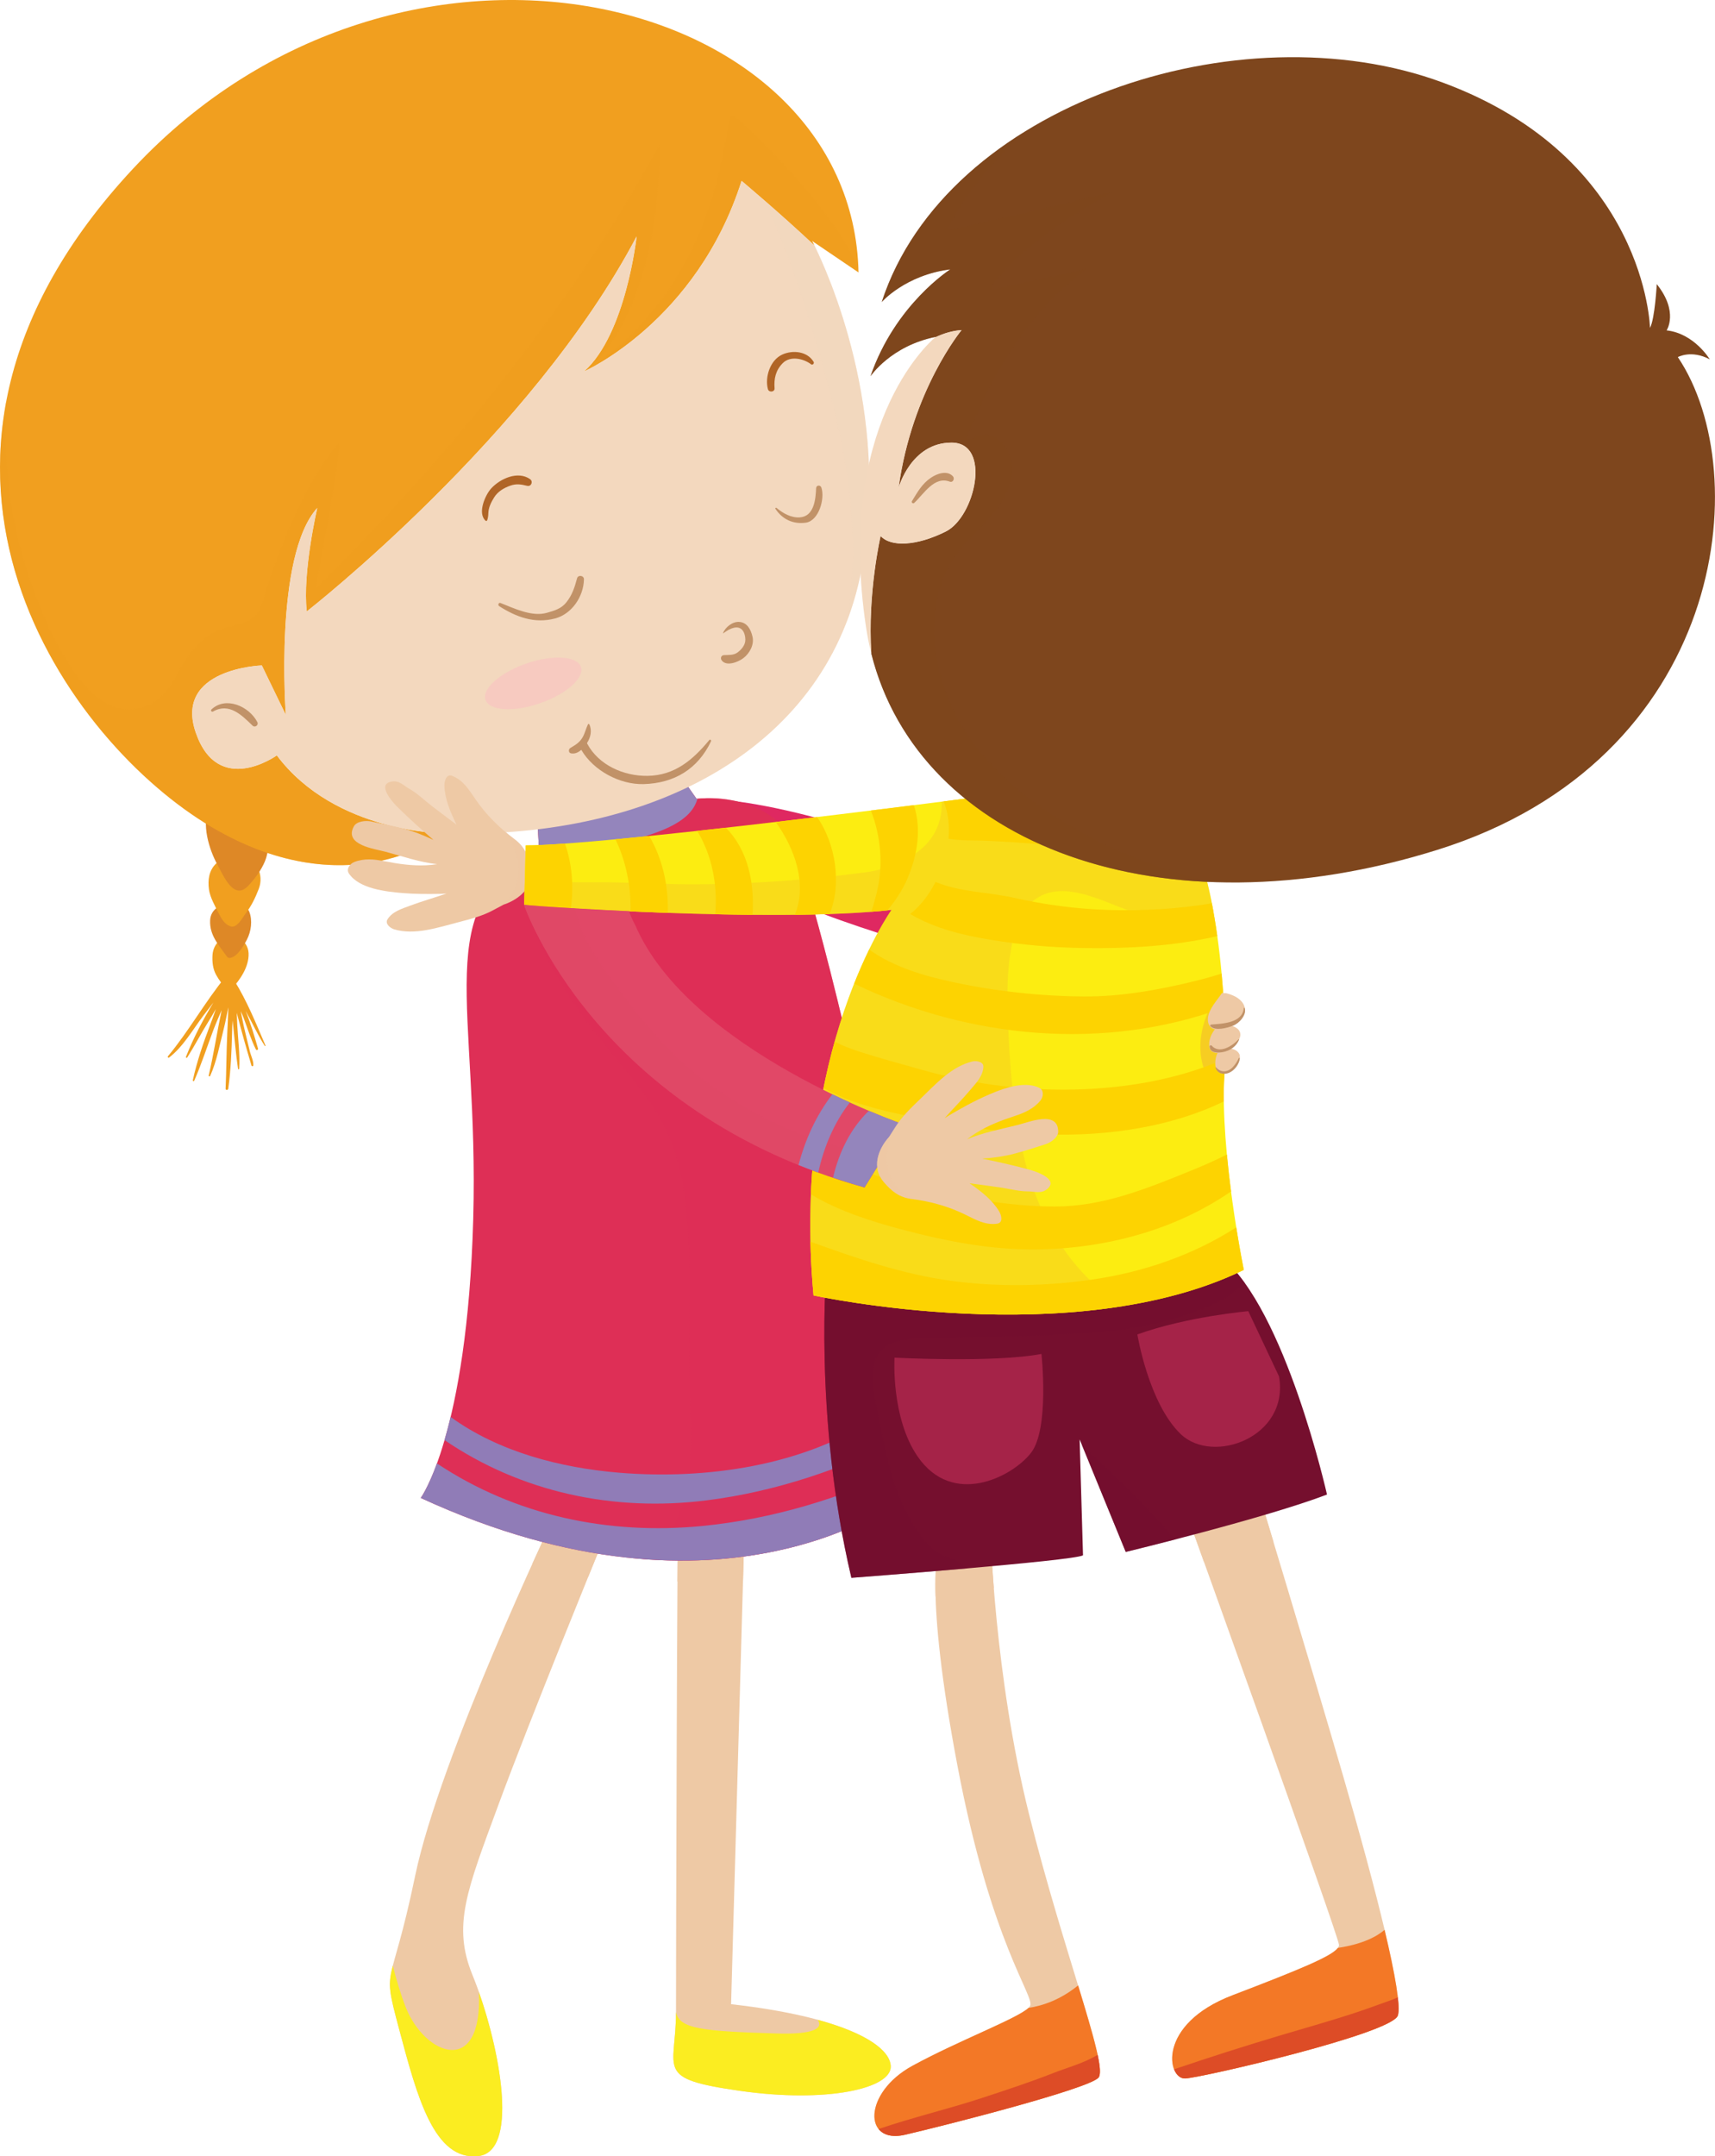
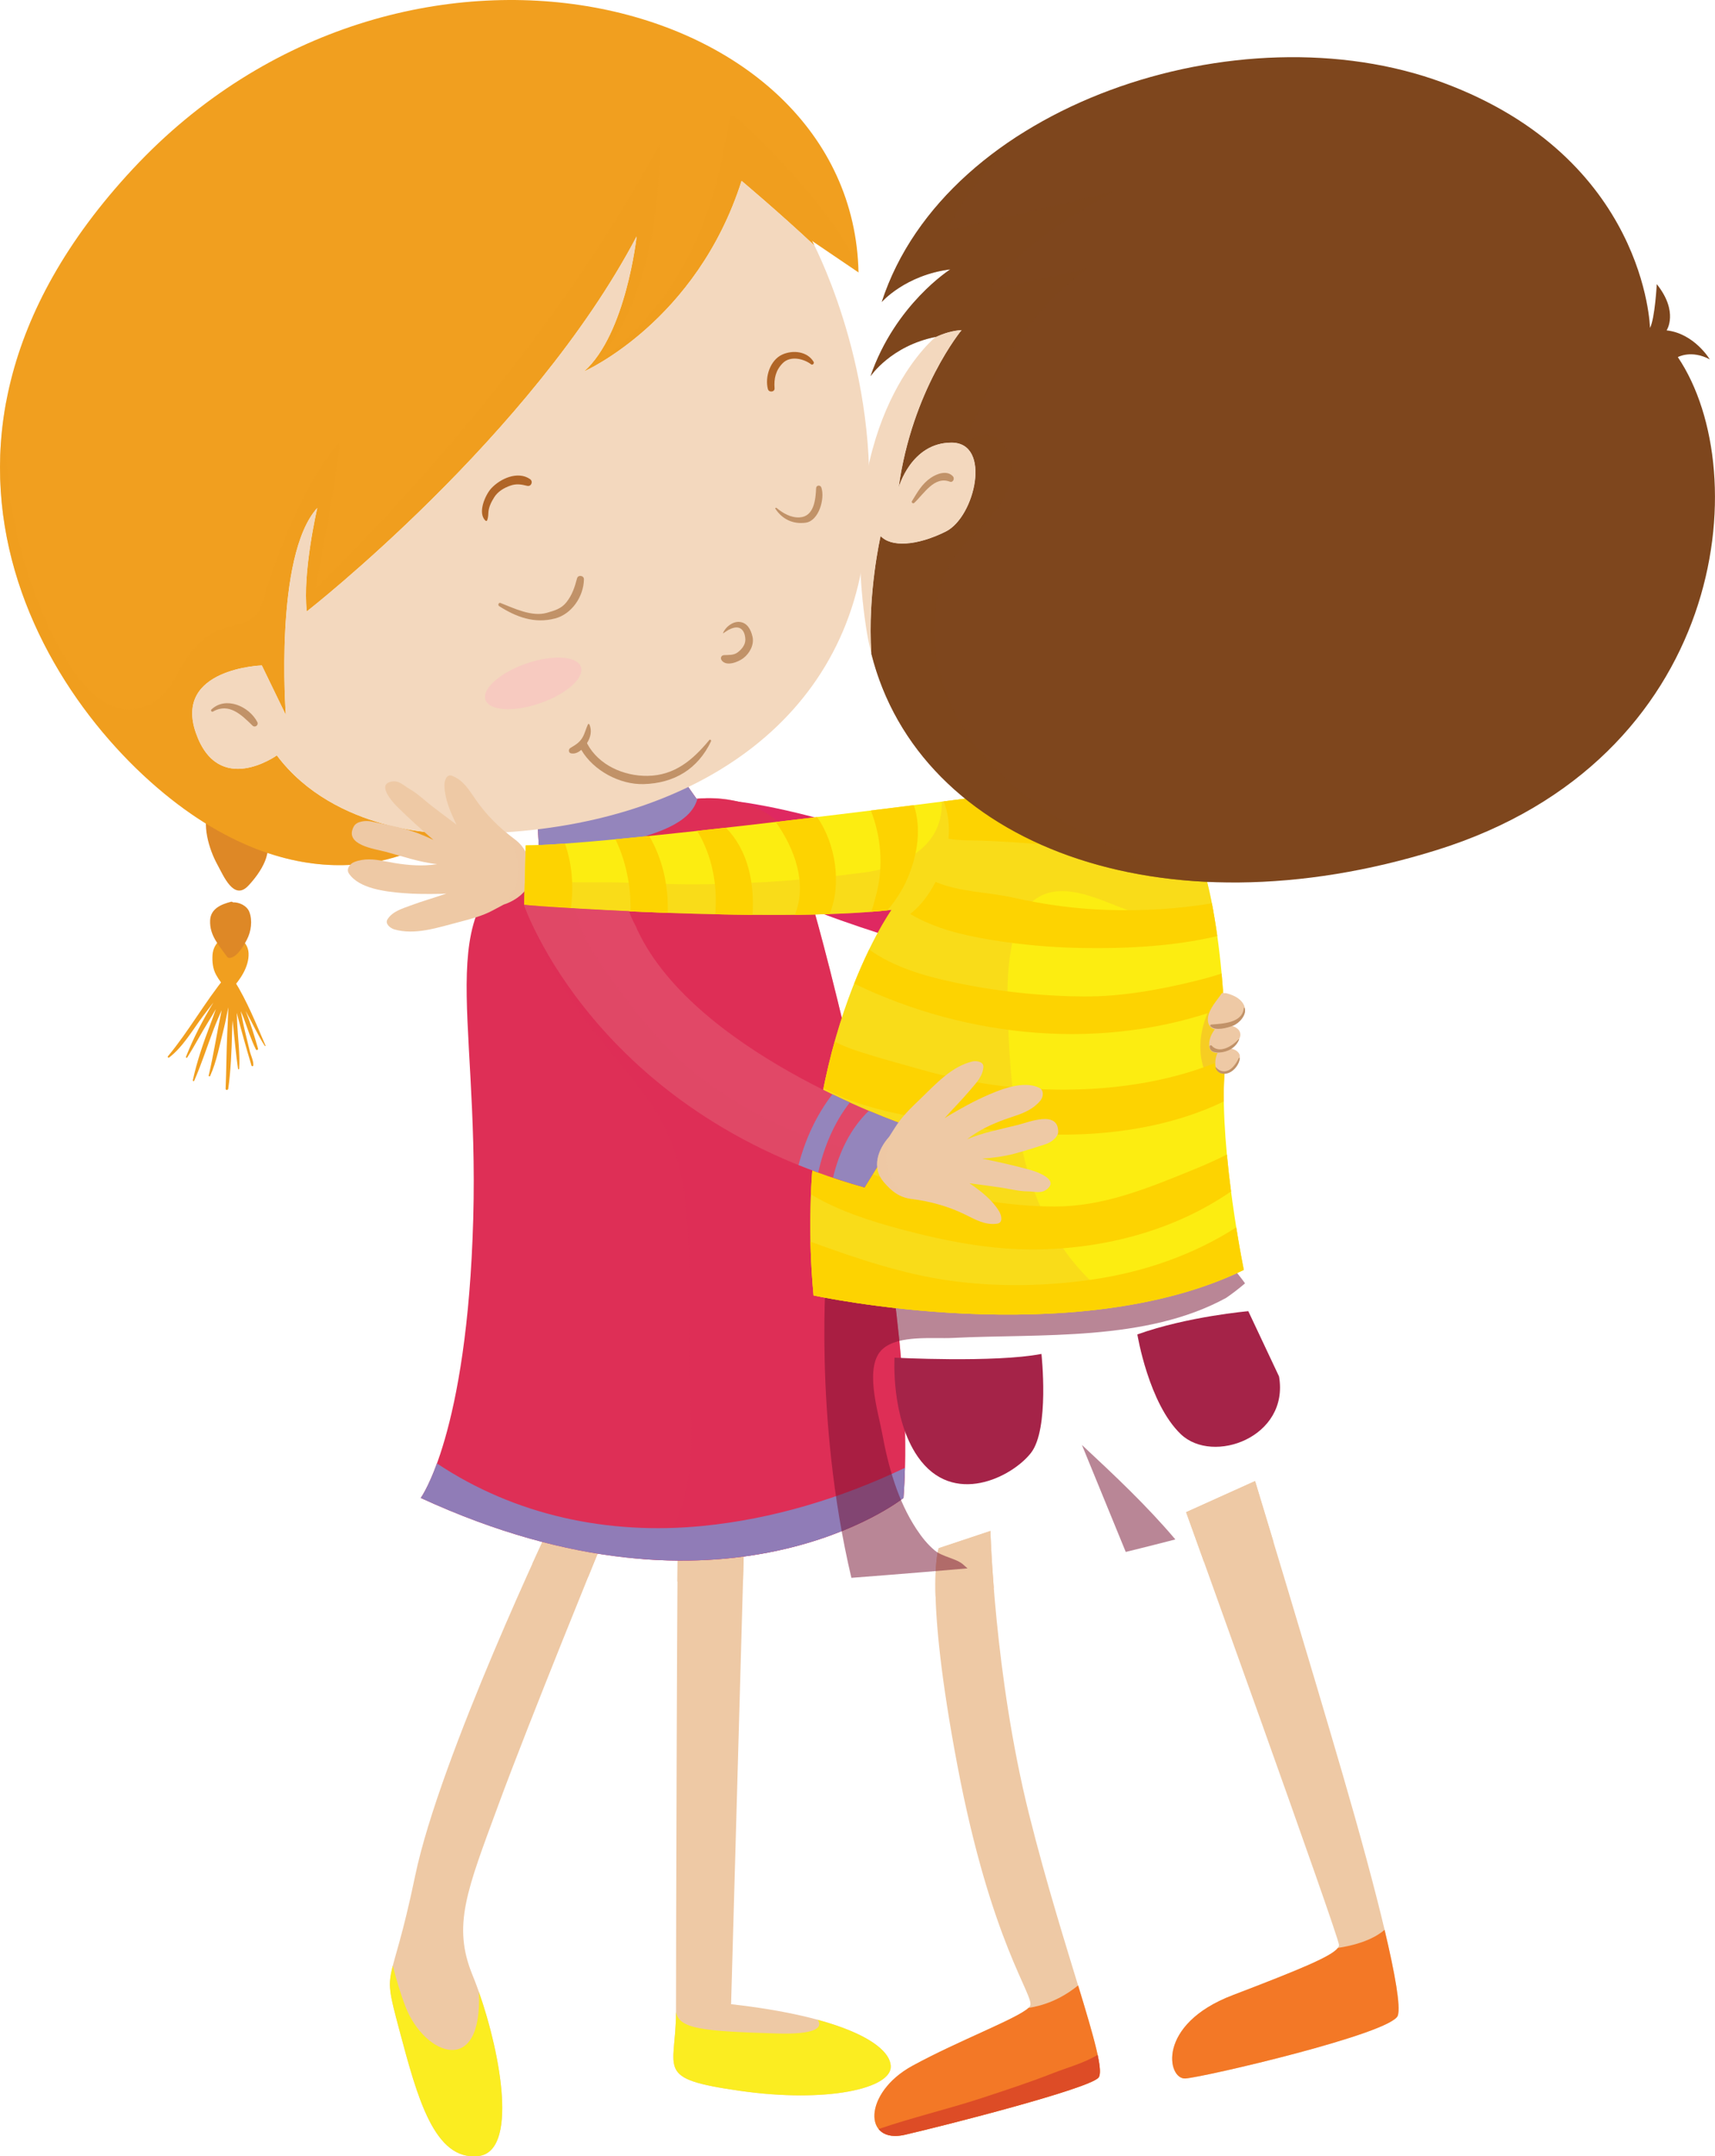
<svg xmlns="http://www.w3.org/2000/svg" enable-background="new 0 0 3978.954 5000" version="1.1" viewBox="0 0 3979 5e3" xml:space="preserve">
  <path d="m1589.2 1882 26.959-29.591s228.7-19.995 789.59 233.08l-46.955 172.15s-422.63-112.16-542.62-180c-120.01-67.808-294.79-106.93-226.97-195.64z" fill="#DF2861" />
  <path d="m1573.6 3522.9c-2.597 7.816-5.215 1007-5.215 1142.6 0 135.65-52.173 153.9 148.7 182.62 200.89 28.684 352.18-5.236 349.58-57.406-2.618-52.173-114.79-114.78-370.45-143.5l31.302-1111.3-153.92-13.049z" fill="#EEC9A5" />
  <path d="m1660.5 3672.4c21.205-1.374 42.358-3.858 63.312-7.414l3.638-129.04-153.92-13.049c-0.601 1.811-1.223 57.739-1.793 144.1 28.787 7.785 61.229 7.215 88.759 5.401z" fill="#EEC9A5" />
  <path d="m1284 3520.3s-263.47 553.05-320.86 829.58c-57.406 276.53-78.277 200.9-36.521 357.42 41.736 156.52 80.857 302.6 182.6 292.16s44.941-278.27-13.035-419.99c-46.955-114.78-13.052-195.67 59.989-393.92 73.041-198.29 242.62-613.08 242.62-613.08l-114.79-52.17z" fill="#EEC9A5" />
  <path d="m1321.1 3649.3c14.478 2.683 29.055 4.896 43.667 6.844 20.734-51.167 34.019-83.678 34.019-83.678l-114.79-52.17s-19.442 40.863-48.916 105.82c27.845 11.138 57.976 17.982 86.024 23.183z" fill="#EEC9A5" />
  <path d="m1897.1 4683.4c13.186 18.721-6.325 34.425-94.782 31.738-172.18-5.232-226.08-10.434-233.92-49.556 0 135.65-52.173 153.9 148.7 182.62 200.89 28.684 352.18-5.236 349.58-57.406-1.793-35.665-54.74-76.126-169.58-107.4z" fill="#FBED21" />
  <path d="m941.38 4654.3c-11.441-29.055-21.442-62.569-29.979-96.39-11.994 46.402-8.555 60.323 15.216 149.44 41.736 156.52 80.857 302.6 182.6 292.16 92.937-9.53 53.582-233.82 1.862-380.6 8.942 199.43-125.66 147.12-169.7 35.394z" fill="#FBED21" />
  <path d="m1546.6 1744.6c0 10.434 69.568 107.83 69.568 107.83s257.4-38.249 271.31 253.95c0 0 246.97 859.14 208.71 1367 0 0-410.45 326.95-1120 0 0 0 107.83-146.12 121.76-647 13.907-500.88-104.38-733.93 153.03-848.74l-6.943-128.7 302.61-104.34z" fill="#DE2F56" />
  <path d="m1887.5 2106.4c-13.904-292.2-271.31-253.95-271.31-253.95s-69.568-97.4-69.568-107.83l-299.09 103.14c-1.123 2.182-2.147 4.428-3.236 6.61l6.658 123.3c-15.113 6.778-28.852 13.959-41.485 21.541-1.745 145.18 86.426 286.99 176.31 401.74 42.543 54.352 89.615 105.85 127.71 163.52 39.994 60.525 62.724 123.94 73.275 195.67 21.321 144.94 8.857 290.89 12.835 436.63 3.003 109.91 16.405 240.36-37.06 341.35-16.841 31.773-42.138 57.169-72 76.93 389.56 30.364 605.66-141.65 605.66-141.65 38.263-507.86-208.71-1367-208.71-1367z" fill="#DE2F56" opacity=".5" />
  <path d="m1250 1978.1c66.077 20.129 149.59-9.496 210.62-28.114 52.589-16.037 141.33-37.479 157.45-97.802-1.127 0.134-1.879 0.234-1.879 0.234s-69.568-97.4-69.568-107.83l-302.61 104.34 6.943 128.7c-0.319 0.169-0.604 0.303-0.954 0.471z" fill="#9485BC" />
-   <path d="m1639.1 3479c161.03-20.167 315.96-73.007 460.9-145.88-0.419-31.539-1.577-63.817-3.405-96.696-18.621 17.078-38.334 32.948-59.354 47.274-169.92 115.65-399.83 147.76-600.91 131.12-136.22-11.272-279.62-48.48-390.85-129.24-4.696 19.693-9.458 37.342-14.175 53.548 177.34 120.85 391.48 166.95 607.8 139.88z" fill="#907CB7" />
  <path d="m1630.1 3538.3c-219 21.542-434.8-24.19-616.43-145.01-20.937 57.44-37.476 80.088-37.476 80.088 709.59 326.95 1120 0 1120 0 1.694-22.582 2.766-45.965 3.37-69.853-148.16 70.657-307.66 118.84-469.49 134.77z" fill="#907CB7" />
  <path d="m615.92 2424.2c-21.672-50.459-42.742-103-72.017-149.97-0.017-0.134-0.031-0.302-0.048-0.436 0.804-5.469 1.391-10.939 1.594-16.439 0.031-1.378-0.505-2.384-1.326-3.089 0.519-0.873 1.089-1.745 1.611-2.649 2.398-4.294-3.508-9.328-6.947-5.435-1.828 2.013-3.491 4.191-5.284 6.239-1.192-0.804-2.786-0.838-4.178-0.337-3.236-3.79-11.004-1.474-8.891 4.095 1.024 2.683 2.199 5.335 3.391 7.984-48.095 58.749-85.557 126.52-134.07 184.9-1.711 2.048 0.773 4.497 2.852 2.886 31.841-24.255 54.891-64.617 78.696-96.29 7.782-10.369 15.818-20.699 23.853-31.137-24.393 40.362-46.604 82.537-63.765 126.12-0.704 1.848 2.082 2.852 3.054 1.343 17.247-27.141 31.907-55.66 48.951-82.871 5.906-9.393 11.76-19.325 17.429-29.491-4.243 12.279-8.555 24.527-13.186 36.637-15.917 41.671-30.749 84.952-40.276 128.53-0.388 1.78 2.298 3.188 3.137 1.344 17.226-39.156 30.144-79.954 45.343-119.88 5.521-14.495 12.08-29.12 18.418-43.917-10.719 50.394-18.384 101.89-30.027 151.35-0.436 1.879 2.333 3.253 3.205 1.408 15.433-34.02 22.345-73.175 31.621-109.21 4.277-16.542 7.077-33.418 10.637-50.125-0.371 19.761-1.443 39.558-2.384 59.182-2.061 43.083-1.979 86.261-3.893 129.38-0.182 4.092 5.672 3.858 6.191 0.031 5.823-42.808 7.716-86.158 8.775-129.34 0.216-9.561 0.687-19.191 1.158-28.821 0.453 3.827 0.904 7.582 1.326 11.41 3.738 33.751 6.39 67.335 11.458 100.92 0.234 1.508 2.481 1.072 2.566-0.337 2.061-33.181-2.566-67.338-4.346-100.52-0.519-9.63-0.873-19.391-1.227-29.223 10.451 41.066 22.06 81.833 34.123 122.29 0.721 2.415 4.229 1.945 4.329-0.536 0.454-11.272-5.906-22.781-8.438-33.751-4.748-20.535-10.283-40.832-14.711-61.467-2.134-9.963-4.095-20.098-6.091-30.295 2.415 5.267 4.817 10.534 6.861 16.003 9.211 24.626 16.56 49.119 28.303 72.705 1.374 2.752 5.768 0.873 4.93-2.048-8.252-28.653-17.212-58.646-28.753-87.333 15.148 26.877 27.629 55.224 44.423 81.129 0.67 1.003 2.095 0.164 1.625-0.942z" fill="#F19F1F" />
  <path d="m518.86 2173.8c-3.504 2.35-6.61 4.934-9.359 7.583-9.177 6.61-15.57 19.36-16.439 32.58-1.058 16.439 0.718 32.611 8.352 46.467 6.242 11.375 17.178 26.843 26.739 34.257 3.274 2.515 6.998 0.67 9.513-2.013 18.418-19.593 40.43-50.528 39.087-82.434-1.343-31.338-37.056-50.396-57.893-36.44z" fill="#F19F1F" />
  <path d="m578.58 2114.7c-5.604-14.66-23.386-22.881-38.146-22.41-1.058-1.075-2.669-1.711-4.363-1.309-22.108 5.638-47.291 15.601-48.549 43.045-1.594 34.861 20.012 57.272 38.853 83.911 2.13 3.02 5.384 3.893 8.891 3.054 16.237-3.793 30.498-28.653 37.675-42.444 9.734-18.62 13.187-44.051 5.639-63.847z" fill="#DE8826" />
-   <path d="m562.42 1977.4c-0.553-1.409-1.845-2.35-3.539-2.048-1.227-0.57-2.584-0.873-4.212-0.77l-0.855 0.031c-3.154 0.237-5.72 2.285-7.198 4.933-16.422 5.435-31.419 9.63-45.275 22.847-16.659 15.873-19.446 38.015-16.543 59.824 2.432 18.35 14.292 39.118 22.596 55.526 6.26 12.379 13.842 25.664 27.461 30.261 15.168 5.133 28.134-20.968 34.659-29.388 13.588-17.515 22.898-36.84 30.869-57.509 13.035-33.815-6.424-69.281-37.963-83.707z" fill="#F19F1F" />
  <path d="m609.43 1934.5c-14.278-16.879-34.693-27.914-54.238-37.479-18.937-9.225-39.537-20.363-59.903-25.599-2.082-0.536-4.027-0.199-5.737 0.639-0.553-1.745-3.154-2.384-4.078-0.436-18.587 38.414-0.653 97.802 18.923 133.26 14.093 25.599 37.964 84.784 71.767 48.817 27.04-28.787 64.516-82.201 33.266-119.21z" fill="#DE8826" />
  <path d="m642.26 1751.6s-135.66 97.362-187.84-52.173c-52.187-149.6 153.04-156.52 153.04-156.52l55.66 114.78s-27.829-368.73 73.041-480.01c0 0-34.792 149.54-24.359 239.99 0 0 521.77-406.97 765.25-869.61 0 0-24.359 226.1-121.74 313.06 0 0 260.88-114.78 365.24-441.77 0 0 87.921 73.845 168.84 149.7-3.37-6.809-5.366-10.568-5.366-10.568l107.83 73.076c-13.919-650.45-1060.9-907.86-1683.5-240.03-622.64 667.83-163.48 1311.3 166.97 1516.6 330.44 205.23 556.52 24.324 556.52 24.324s-253.91 0-389.56-180.84z" fill="#F19F1F" />
  <path d="m1700.5 267.71c-26.386-7.246-6.71 368.05-337.45 590-2.735 1.811 165.37-113.14 167.55-521.12 0.069-14.931-215.31 454.95-797.07 1026.3-2.264 2.216 63.882-338.43 52.173-333.9-6.39 2.446-101.74 112.16-178.56 372.68-13.756 46.738-62.034 42.777-101.14 60.024-47.996 21.205-73.378 61.13-97.331 105.72-19.291 35.933-49.002 68.815-91.295 75.992-69.616 11.846-122.56-49.487-156.34-102.16-46.721-72.873-78.981-155.51-104.23-238.01-37.812-123.44-48.648-248.61-42.073-373.52-85.54 451.19 221.18 829.78 460.52 978.41 330.44 205.23 556.52 24.324 556.52 24.324s-253.91 0-389.56-180.84c0 0-135.66 97.362-187.84-52.173-52.187-149.6 153.04-156.52 153.04-156.52l55.66 114.78s-27.829-368.73 73.041-480.01c0 0-34.792 149.54-24.359 239.99 0 0 521.77-406.97 765.25-869.61 0 0-24.359 226.1-121.74 313.06 0 0 260.88-114.78 365.24-441.77 0 0 87.921 73.845 168.84 149.7-3.37-6.809-5.366-10.568-5.366-10.568l107.83 73.076c-27.139-118.7-275.92-359.6-291.32-363.83z" fill="#F19F1F" opacity=".5" />
  <path d="m1889.4 569.03c-80.922-75.858-168.84-149.7-168.84-149.7-104.36 326.99-365.24 441.77-365.24 441.77 97.382-86.962 121.74-313.06 121.74-313.06-243.48 462.63-765.25 869.61-765.25 869.61-10.434-90.453 24.359-239.99 24.359-239.99-100.87 111.29-73.041 480.01-73.041 480.01l-55.66-114.78s-205.23 6.912-153.04 156.52c52.173 149.54 187.84 52.173 187.84 52.173 135.65 180.84 389.56 180.84 389.56 180.84 493.94 13.959 890.47-205.2 966.99-612.17 68.861-366.14-79.049-689.97-109.41-751.21z" fill="#F3D8BE" />
-   <path d="m1889.4 569.03c-40.746-38.214-83.238-75.858-115.43-103.87 5.5 11.709 10.767 23.486 15.886 35.229 42.928 99.142 76.965 202.68 107.33 306.32 59.467 202.95 106.64 424.42 66.799 635.82 14.931-38.682 26.757-79.38 34.827-122.29 68.863-366.14-79.047-689.98-109.41-751.21z" fill="#F3D8BE" opacity=".5" />
  <path d="m596.98 1674.2c-19.178-36.672-73.244-60.491-106.44-29.12-2.566 2.415 0.656 6.541 3.659 4.83 37.39-21.404 66.648 8.287 91.776 32.645 5.771 5.604 14.679-1.343 11.007-8.355z" fill="#C19268" />
  <path d="m1887.7 839.02c-14.828-24.592-48.329-27.945-72.79-16.841-28.097 12.715-40.678 52.239-33.281 80.088 2.212 8.386 16.171 7.043 15.467-1.982-1.745-22.445 2.718-41.939 19.006-58.309 17.546-17.614 48.315-10.537 65.761 2.783 3.47 2.651 7.916-2.317 5.837-5.739z" fill="#B06527" />
  <path d="m1229.7 1110.9c-28.402-19.693-69.166-1.075-90.051 21.641-13.722 14.962-32.494 57.138-13.169 74.752 1.34 1.206 3.288 0.704 3.889-1.007 1.931-5.435 2.467-11.004 2.652-16.711 0.453-13.152 6.593-25.297 13.42-36.232 8.541-13.691 22.613-21.943 37.462-27.21 13.99-4.934 25.245-3.089 39.07 0.368 9.695 2.415 14.612-10.097 6.727-15.601z" fill="#B06527" />
  <path d="m1905.6 1130.4c-2.298-6.51-11.795-5.638-12.114 1.543-1.089 25.702-4.58 65.727-38.146 67.74-20.081 1.206-38.651-9.427-53.599-21.943-1.409-1.175-3.875 0.302-2.718 2.048 16.206 24.424 41.001 36.132 70.19 32.209 31.22-4.196 45.075-57.174 36.387-81.597z" fill="#C19268" />
  <path d="m1338.8 1341.1c-5.569 20.803-11.125 38.348-24.795 55.561-11.843 14.897-27.849 19.325-45.278 24.324-34.741 9.898-75.91-10.468-107.53-22.813-4.36-1.714-6.792 4.93-3.102 7.28 40.193 25.733 82.352 40.997 129.56 28.65 39.018-10.197 66.345-50.761 67.153-90.721 0.168-9.194-13.623-11.203-16.004-2.281z" fill="#C19268" />
  <path d="m1745.9 1476.3c-3.875-16.673-12.296-33.047-30.951-34.253-15.433-1.041-32.109 12.145-37.376 25.901-0.117 0.333 0.302 0.67 0.605 0.467 8.084-5.734 14.711-10.365 24.592-12.781 18.638-4.497 26.221 11.54 26.54 27.275 0.268 12.348-8.757 23.118-18.068 29.962-9.496 6.912-20.432 5.569-31.47 6.208-6.796 0.402-9.06 7.311-5.219 12.344 11.207 14.729 38.331 3.491 49.923-5.198 14.611-10.938 25.784-31.235 21.424-49.925z" fill="#C19268" />
  <path d="m1645.7 1715.9c-38.163 46.164-80.369 82.266-143.4 83.139-54.956 0.739-113.22-24.692-139.91-74.683-0.083-0.57-0.134-1.141-0.333-1.677 8.338-12.615 11.925-29.491 5.15-43.248-0.553-1.11-2.415-1.141-2.968-0.034-4.882 9.932-6.947 20.5-12.533 30.264-7.077 12.413-16.824 17.645-28.502 24.76-4.662 2.852-4.48 11.173 1.543 12.379 9.146 1.845 17.13-2.147 23.874-8.118 28.316 48.246 89.329 80.991 144.86 79.449 70.791-2.013 125.55-34.861 156.16-99.145 1.141-2.416-1.996-5.467-3.944-3.086z" fill="#C19268" />
  <path d="m1347.8 1546.3c8.757 25.431-33.635 63.208-94.816 84.344-61.13 21.139-117.8 17.649-126.6-7.782-8.792-25.434 33.635-63.177 94.778-84.313 61.165-21.139 117.87-17.648 126.64 7.751z" fill="#F7CAC0" />
  <path d="m2911.9 3434.2s125.21 412.21 203.47 680.88c78.257 268.71 140.88 516.55 127.83 558.29-13.035 41.736-451.31 143.5-493.07 146.08-41.719 2.618-67.823-125.21 109.58-193.05 177.4-67.805 246.97-97.399 246.97-116.52s-354.8-1003.5-354.8-1003.5l160.02-72.169z" fill="#EEC9A5" />
  <path d="m2954.6 3575.2c-25.53-84.616-42.66-141.02-42.66-141.02l-160.02 72.169s16.123 44.725 41.42 115.11c55.323-8.823 108.6-26.506 161.26-46.268z" fill="#EEC9A5" />
  <path d="m2297.9 3549.9s8.706 333.06 89.566 656.56c80.875 323.5 185.22 585.23 160.88 611.3-24.341 26.101-351.3 109.58-448.7 132.19-97.413 22.613-97.413-97.4 17.381-160 114.79-62.607 262.62-116.56 273.05-139.14 10.434-22.613-90.436-144.34-168.69-556.54-78.277-412.18-43.485-504.37-43.485-504.37l120-39.993z" fill="#EEC9A5" />
  <path d="m2305.7 3682.3c-6.442-81.359-7.802-132.43-7.802-132.43l-120 39.994s-9.795 25.97-7.297 111.89c45.614 0.942 90.672-7.648 135.1-19.459z" fill="#EEC9A5" />
  <path d="m3212.4 4474.8c-30.144 25.836-75.824 37.074-108.44 41.904-14.189 19.394-86.643 49.421-244.28 109.71-177.4 67.84-151.3 195.67-109.58 193.05 41.757-2.583 480.03-104.34 493.07-146.08 6.627-21.17-6.274-95.486-30.766-198.59z" fill="#F37826" />
-   <path d="m3221 4640.1c-25.097 8.96-50.057 18.219-75.391 26.571-57.437 18.992-115.67 35.164-173.63 52.441-83.138 24.829-165.82 51.098-247.97 79.081 5.418 13.688 15.213 21.909 26.083 21.235 41.757-2.583 480.03-104.34 493.07-146.08 2.367-7.548 2.199-22.009-0.052-42.007-7.162 3.323-14.61 6.109-22.107 8.758z" fill="#DD4C26" />
  <path d="m2386.2 4655.8c-26.238 24.895-162.03 75.725-269.1 134.14-114.79 62.604-114.79 182.62-17.381 160 97.4-22.613 424.35-106.09 448.7-132.19 12.901-13.825-10.334-93.81-47.041-214.06-40.862 33.048-81.427 47.037-115.18 52.105z" fill="#F37826" />
  <path d="m2441.9 4807.6c-54.015 21.136-109.1 39.152-164.2 57.237-79.112 25.936-160.54 44.89-239.23 71.866 11.138 13.788 31.652 20.095 61.195 13.251 97.4-22.613 424.35-106.09 448.7-132.19 5.586-5.975 4.377-24.427-1.745-53.111-31.808 19.357-70.778 29.656-104.72 42.946z" fill="#DD4C26" />
  <path d="m860.27 1904.6c-11.423-2.281-32.542-0.536-39.118 11.207-24.41 43.681 48.411 52.472 73.711 59.316 38.348 10.334 78.978 24.259 119.42 28.722-8.637 1.172-17.312 2.147-26.1 2.549-32.412 1.443-64.62-3.257-96.276-9.53-23.668-4.697-47.322-6.978-70.138 2.013-9.644 3.759-19.308 16.037-12.179 26.674 23.737 35.363 85.959 41.973 124.52 45.226 29.392 2.515 58.381 2.281 87.787 1.879 4.48-0.069 9.228-0.337 14.059-0.773-28.2 9.798-56.969 17.817-84.966 28.316-19.277 7.215-40.262 13.289-51.871 31.305-6.844 10.667 7.046 20.937 15.433 23.417 48.181 14.227 102.18-4.429 149.1-16.539 27.375-7.115 56.231-14.461 81.108-28.152 6.792-3.755 15.368-7.984 24.005-12.815 37.644-12.818 71.045-42.375 62.422-85.454-5.72-28.45-14.107-48.648-37.575-66.163-34.593-25.832-65.661-56.33-90.288-92.233-15.031-21.84-28.248-44.419-54.083-54.485-14.258-5.569-18.453 13.286-18.185 22.682 0.89 30.732 13.756 61.195 28.134 90.453-18.604-13.722-36.857-27.849-55.327-41.774-17.697-13.351-34.507-30.227-53.798-41.131-14.512-8.187-23.737-20.298-41.753-17.01-34.507 6.339 1.828 46.968 13.117 58.21 27.159 26.942 55.475 52.239 84.248 77.099-23.555-11.204-47.796-20.665-71.987-26.908-24.058-6.137-49.087-11.202-73.428-16.101z" fill="#EEC9A5" />
  <path d="m1231.2 2011.9c-5.72-28.45-14.107-48.648-37.575-66.163-7.28-5.435-14.361-11.104-21.273-16.975 24.894 39.087 42.176 80.754 22.479 128.87-6.14 15.065-14.66 28.048-24.826 39.29 37.139-13.053 69.736-42.41 61.195-85.019z" fill="#EEC9A5" opacity=".5" />
-   <path d="m1917.9 2933.3s-31.319 349.57 57.389 725.24c0 0 516.54-39.121 537.4-52.173l-7.819-268.71 106.94 260.89s323.5-78.274 466.98-133.06c0 0-96.527-430.43-245.22-550.44l-44.354-33.92-871.32 52.171z" fill="#750F2E" />
  <path d="m2833.6 2915.1-44.354-33.92-871.32 52.17s-31.319 349.57 57.389 725.24c0 0 134.86-10.2 269.53-21.943-3.305-2.683-6.493-5.603-9.678-8.52-15.904-14.529-47.71-17.683-66.163-32.848-16.893-13.89-30.515-31.202-42.526-49.387-44.237-66.967-65.844-146.45-80.204-224.59-8.84-48.112-42.643-154.47 1.879-193.62 37.276-32.748 116.34-23.05 162.3-25.365 204.76-10.2 448.41 9.025 634.56-93.002 15.1-10.437 29.677-21.575 43.602-33.586-17.416-24.325-35.766-45.094-55.026-60.626z" fill="#750F2E" opacity=".5" />
  <path d="m2510.2 3350.5 101.67 248.04s47.978-11.609 115.08-28.986c-66.245-78.343-141.45-148.87-216.75-219.06z" fill="#750F2E" opacity=".5" />
  <path d="m2638.8 3094.2s26.101 160.01 100.87 231.33c74.787 71.296 252.19 6.947 227.83-133.93l-71.296-151.32s-140.88 12.179-257.4 53.915z" fill="#A52348" />
  <path d="m2075.4 3148.1s233.04 12.179 340.88-8.692c0 0 19.123 173.93-24.358 229.56-43.464 55.66-181.06 126.49-262.6 8.723-62.624-90.454-53.918-229.59-53.918-229.59z" fill="#A52348" />
  <path d="m2503.2 1817.6s-1067.9 142.63-1283.5 142.63l-3.491 139.14s577.4 41.736 852.2 10.434c0 0-233.04 326.95-180.88 893.93 0 0 605.26 132.19 998.29-59.117 0 0-55.661-271.32-45.227-455.66 10.434-184.36-27.832-532.22-104.34-577.44-76.531-45.192-233.04-93.909-233.04-93.909z" fill="#FCED11" />
  <path d="m2837.2 2293.2c-34.473 39.324-55.056 92.703-51.868 144.74 2.783 44.725 22.747 79.081 53.998 101.56-0.031-17.312 0.337-34.257 1.261-50.462 3.12-54.887 1.879-124.27-3.391-195.84z" fill="#F6CD22" />
  <path d="m2511.6 2950.8c-72.99-78.408-116.05-178.56-139.19-282.2-22.479-100.62-30.649-205.6-34.071-308.5-1.811-54.42-2.031-110.15 8.204-163.86 7.314-38.517 19.93-83.774 52.558-109 59.302-45.896 141.89-5.604 202.24 17.412 70.238 26.774 152.34 55.362 214.34 11.307-17.986-101.32-44.776-183.89-79.432-204.39-76.532-45.192-233.04-93.909-233.04-93.909s-134.81 18.016-318.23 41.2c1.206 43.818-14.529 85.722-56.131 116.62-35.565 26.403-79.232 41.77-122.96 47.508-72.959 9.527-146.2 17.109-219.66 21.672-73.594 4.563-147.35 6.878-221.1 5.504-59.604-1.106-118.96-4.731-178.63-4.394-53.998 0.333-114.12 1.072-168.63-12.684l-1.659 66.332s577.4 41.736 852.2 10.434c0 0-233.04 326.95-180.88 893.93 0 0 370.86 80.991 720.49 24.427-35.228-21.173-67.857-46.706-96.424-77.407z" fill="#F6CD22" opacity=".5" />
  <g fill="#FDD301">
    <path d="m1462.8 2113.2c27.612 1.244 56.619 2.415 86.529 3.49 1.745-62.439-11.695-124.44-43.062-178.22-27.296 2.783-53.465 5.366-78.394 7.682 24.393 50.395 36.538 109.81 34.927 167.05z" />
    <path d="m1310.8 1956.1c-37.929 2.683-69.032 4.195-91.106 4.195l-3.491 139.14s41.887 3.02 108.25 6.809c7.012-50.359 3.02-102.33-13.656-150.14z" />
    <path d="m1684.2 1919.3c-22.514 2.518-44.759 4.999-66.634 7.383 34.858 57.303 47.642 126.05 41.839 193.22 28.701 0.635 57.639 1.106 86.444 1.34 4.999-73.742-10.015-149.2-61.649-201.94z" />
    <path d="m1895.7 1894.6c-31.855 3.824-63.861 7.648-95.754 11.372 44.993 63.848 73.093 143.7 44.22 215.23 27.481-0.268 54.42-0.838 80.39-1.745 28.938-67.875 14.512-163.63-28.856-224.86z" />
    <path d="m2120.3 1867c-32.274 4.061-65.658 8.221-99.712 12.416 23.335 60.189 29.138 126.79 13.622 189.97-3.439 14.024-7.582 29.357-12.75 44.855 12.966-0.972 25.499-2.113 37.476-3.353 18.436-22.177 34.559-46.168 46.151-73.076 23.517-54.721 33.315-115.65 15.213-170.81z" />
    <path d="m2572.3 2110c-74.044-2.216-147.69-11.911-219.94-28.285-60.223-13.619-124.34-12.646-181.66-36.771-14.529 28.117-34.239 55.059-58.931 74.316 56.413 33.786 123.52 49.59 187.63 60.058 70.138 11.44 141.75 17.848 212.85 18.92 102.21 1.546 209.98-3.755 311.96-27.646-3.659-26.269-7.902-51.768-12.633-76.023-79.246 13.249-160.29 17.812-239.27 15.431z" />
    <path d="m2200.7 1944.8c18.872 3.59 38.768 3.621 57.54 3.958 30.948 0.57 61.899 2.247 92.786 4.226 72.165 4.597 144.22 12.148 216.52 14.663 68.661 2.381 136.95 0.034 203.76-10.2-10.585-22.242-22.28-38.348-35.061-45.931-76.532-45.192-233.04-93.909-233.04-93.909s-132.65 17.714-313.8 40.664c10.853 27.11 13.938 56.835 11.306 86.529z" />
    <path d="m2772.9 2274.7c-82.585 20.401-172.22 36.404-257.59 35.868-100.74-0.639-205.36-12.045-303.97-33.215-67.334-14.426-138-34.961-194.71-75.522-10.905 22.41-22.747 48.714-34.762 78.978 264.8 127.93 581.48 157.59 858.04 55.458-1.326-25.832-3.223-52.338-5.655-78.844-20.617 6.709-41.333 12.347-61.346 17.277z" />
    <path d="m2473.7 2526.6c-113.89 0.735-224.79-14.832-334.4-45.865-49.02-13.856-98.86-27.111-147.28-42.88-18.903-6.17-37.878-13.217-55.392-22.613-9.341 33.384-18.133 69.183-25.85 107.66 62.219 34.827 135.11 52.744 203.67 66.063 92.366 17.982 188.06 34.689 282.03 40.094 147.56 8.455 307.48-9.699 442.96-75.12-0.337-22.414-0.017-44.254 1.158-64.957 0.601-10.667 1.024-21.909 1.309-33.583-114.71 50.156-243.4 70.389-368.21 71.196z" />
    <path d="m2762.1 2714.9c-102.01 41.403-202.7 82.671-314.61 82.702-107.83 0-215.87-20.968-320.41-46.096-81.833-19.697-163.46-44.824-238.23-83.812-3.387 32.645-5.94 66.497-7.414 101.72 63.981 38.585 139 62.271 208.72 80.892 102.2 27.244 206.92 47.879 313.13 46.838 160.17-1.577 322.09-44.354 452.87-134.47-3.556-27.31-6.83-56.231-9.596-85.653-27.915 14.257-56.685 26.604-84.465 37.877z" />
    <path d="m2532 2967.3c-106.79 15.233-217.33 17.212-324.37 2.718-113-15.299-220.53-52.173-327.26-90.855 0.907 40.159 3.171 81.661 7.112 124.61 0 0 605.26 132.19 998.29-59.117 0 0-8.105-39.589-17.549-98.705-100.03 64.25-215.98 104.21-336.23 121.35z" />
  </g>
  <path d="m3892.8 828.05s31.154-17.649 74.065 5.232c0 0-35.748-60.055-100.1-67.201 0 0 28.584-42.911-22.864-107.23 0 0-4.294 80.053-15.718 101.49 0 0-8.438-394.02-480.62-568.82-472.2-174.8-1153.1 52.17-1301.8 508.7 0 0 54.771-62.607 159.13-75.625 0 0-127.83 80.857-185.22 247.81 0 0 46.955-70.423 151.3-91.291 0 0-0.587 0.471-1.443 1.206 19.744-9.324 40.53-15.735 61.449-16.876 0 0-114.79 138.26-146.1 365.24 0 0 28.705-104.34 122.63-104.34 93.909 0 54.771 172.18-13.052 206.1-67.84 33.92-127.83 36.503-151.32 10.4 0 0-30.749 132.33-21.555 272.8 111.4 443.61 673.92 654.75 1312.9 455.08 667.85-208.72 740.89-871.35 558.29-1142.7z" fill="#7E461D" />
  <path d="m2459.1 1900c-109.18-68.31-207.41-156.88-257.79-278.17-44.371-106.79-52.946-246.3 22.479-342.12 34.775-44.186 83.389-80.758 109.04-131.62 14.88-29.491 21.792-63.916 8.455-95.486-16.56-39.324-50.713-60.257-89.347-33.92-3.607 2.446-9.345-1.646-7.668-5.906 59.958-151.88 146.79-292.7 278.94-390.47-72.069 17.312-145.06 30.601-216.87 49.088-5.504 1.409-8.118-4.834-5.068-8.726 73.711-95.283 179.06-158.96 282.26-218.88-124.46 31.168-249.55 59.618-374.58 88.44-4.679 1.106-7.885-3.525-5.906-7.651 28.437-59.419 70.677-111.26 115.33-159.23 17.412-18.69 35.061-37.544 52.994-56.2-153.34 96.458-272.89 229.36-325.56 391.1 0 0 54.771-62.607 159.13-75.625 0 0-127.83 80.857-185.22 247.81 0 0 46.955-70.423 151.3-91.291 0 0-0.587 0.471-1.443 1.206 19.744-9.324 40.53-15.735 61.449-16.876 0 0-114.79 138.26-146.1 365.24 0 0 28.705-104.34 122.63-104.34 93.909 0 54.771 172.18-13.052 206.1-67.84 33.92-127.83 36.503-151.32 10.4 0 0-30.749 132.33-21.555 272.8 79.431 316.25 388.15 514.3 790.39 529.64-124.05-29.323-244.98-77.738-352.94-145.31z" fill="#7E461D" opacity=".5" />
  <path d="m2043.2 1242.8c23.486 26.104 83.475 23.52 151.32-10.4 67.823-33.92 106.96-206.1 13.052-206.1-93.926 0-122.63 104.34-122.63 104.34 31.305-226.97 146.1-365.24 146.1-365.24-20.919 1.141-41.705 7.551-61.449 16.876-18.569 15.838-230.16 207.75-160.31 671.86 3.171 20.971 7.349 41.437 12.365 61.467-9.195-140.48 21.554-272.8 21.554-272.8z" fill="#F3D8BE" />
  <path d="m2211 1104.6c-13.42-14.996-37.191-6.442-51.534 3.422-20.782 14.258-30.917 33.384-43.598 53.915-2.048 3.357 2.515 6.744 5.284 4.161 22.194-20.634 46.57-63.04 82.568-49.219 7.366 2.817 11.812-7.215 7.28-12.279z" fill="#C19268" />
  <path d="m1473.6 2144.6s-6.947-11.475-14.275-31.738c-39.19-1.646-226.75-11.509-243.48-15.199 0.134 0.57 0.216 1.141 0.35 1.711 0 0 163.49 480.01 789.6 653.94l90.422-146.08c1e-3 1e-3 -497.39-170.47-622.62-462.63z" fill="#E14867" />
  <path d="m1916.6 2650.2c-98.052-30.632-191.61-79.146-274.66-139.4-79.954-57.976-144.66-133.43-203-212.51-42.275-57.272-90.721-120.55-104.7-191.98-55.726-3.219-109.78-6.775-118.42-8.654 0.134 0.57 0.216 1.141 0.35 1.711 0 0 163.49 480.01 789.6 653.94l48.38-78.174c-46.518-3.589-92.617-10.869-137.56-24.928z" fill="#E14867" opacity=".5" />
  <path d="m2015.8 2575.7c-42.292 40.499-69.118 95.789-83.073 154.9 23.685 7.988 47.844 15.704 73.106 22.716l90.422-146.08c0 1e-3 -31.439-10.801-80.455-31.538z" fill="#9485BC" />
  <path d="m1971.7 2556.3c-12.901-5.837-26.389-12.114-40.513-18.958-38.067 49.655-62.992 105.22-78.511 164.06 14.88 6.005 30.196 11.777 45.714 17.415 13.066-58.883 36.25-114.88 73.31-162.52z" fill="#9485BC" />
  <path d="m2426.5 2652.9c11.073-3.556 28.636-15.433 28.619-28.921-0.1-50.023-67.908-22.043-93.304-15.632-38.5 9.76-80.758 17.511-118.22 33.38 6.978-5.232 14.055-10.3 21.521-14.962 27.564-17.144 57.945-28.787 88.608-38.819 22.95-7.483 44.69-17.078 60.209-36.067 6.559-8.053 8.974-23.451-2.45-29.223-38.015-19.257-95.521 5.469-130.73 21.472-26.856 12.214-52.022 26.605-77.487 41.334-3.875 2.25-7.885 4.834-11.86 7.583 19.779-22.376 40.949-43.447 60.226-66.294 13.285-15.735 28.632-31.271 29.91-52.675 0.752-12.65-16.408-14.832-24.929-12.884-48.951 11.173-86.932 53.846-121.91 87.433-20.397 19.559-41.969 40.094-56.952 64.215-4.109 6.576-9.51 14.495-14.66 22.95-26.557 29.557-41.217 71.732-12.633 105.05 18.923 22.043 36.132 35.531 65.187 39.321 42.781 5.569 84.819 16.979 123.84 36.201 23.805 11.743 46.401 24.929 73.863 21.071 15.151-2.147 9.578-20.6 4.748-28.653-15.8-26.403-41.938-46.669-68.812-65.153 22.95 2.883 45.762 6.273 68.712 9.393 21.974 2.951 44.873 9.462 67.019 9.496 16.673 0.031 30.649 6.105 44.739-5.603 26.994-22.414-24.575-40.059-39.925-44.323-36.854-10.197-73.945-18.418-111.2-26.035 26.018-1.745 51.802-5.332 75.927-11.743 24.023-6.373 48.295-14.258 71.949-21.909z" fill="#EEC9A5" />
  <path d="m2061.7 2718c-14.509-47.913 5.05-89.381 32.494-127.53-5.971 7.146-11.575 14.56-16.422 22.376-4.109 6.576-9.51 14.495-14.66 22.95-26.557 29.557-41.217 71.732-12.633 105.05 18.923 22.043 36.132 35.531 65.187 39.321 0.924 0.103 1.848 0.268 2.769 0.405-26.202-13.12-47.472-32.074-56.735-62.572z" fill="#EEC9A5" opacity=".5" />
  <path d="m2844.5 2302.9c-2.934-0.168-6.256-0.069-9.393-0.471-12.499 18.958-29.491 35.497-32.528 57.474-1.793 13.117 4.597 24.657 16.172 26.74-7.851 9.764-12.616 22.311-13.086 30.697-0.385 6.679-0.869 17.515 7.768 21.576 4.095 1.91 7.902 2.649 11.575 2.549-3.992 7.28-5.332 15.735-5.483 24.09-0.254 14.625 8.521 29.086 28.667 21.504 17.13-6.473 29.158-23.754 28.368-38.414-0.285-5.638-5.284-11.272-11.207-14.127-4.26-2.013-8.101-3.016-12.011-3.587 12.533-6.744 22.933-19.762 24.276-28.99 1.91-13.22-10.132-21.974-24.376-24.259 17.982-7.448 35.73-18.518 35.462-34.957-0.335-21.035-20.636-34.187-44.204-39.825z" fill="#EEC9A5" />
  <path d="m2887.8 2337.6c-0.371-1.244-2.082-0.941-2.199 0.268-3.102 34.456-49.219 35.665-75.439 37.812-1.979 0.168-3.223 2.381-1.677 3.924 11.592 11.743 39.018 3.759 52.27-1.275 14.261-5.401 31.941-24.458 27.045-40.729z" fill="#C19268" />
  <path d="m2873.9 2409.5c-14.193 15.701-44.776 35.428-62.793 14.962-1.525-1.711-4.477-0.337-4.494 1.78-0.052 15.667 18.906 15.433 30.546 13.286 16.81-3.054 31.975-13.389 37.795-29.426 0.203-0.571-0.653-1.038-1.054-0.602z" fill="#C19268" />
  <path d="m2874.2 2453.4c-3.793 8.053-7.582 13.925-13.656 20.6-11.406 12.581-28.117 14.059-39.187 0.807-0.402-0.539-1.209 0-1.058 0.57 3.508 13.186 17.749 17.58 30.649 12.413 13.186-5.301 24.173-20.03 25.616-33.786 0.134-1.174-1.845-1.71-2.364-0.604z" fill="#C19268" />
</svg>